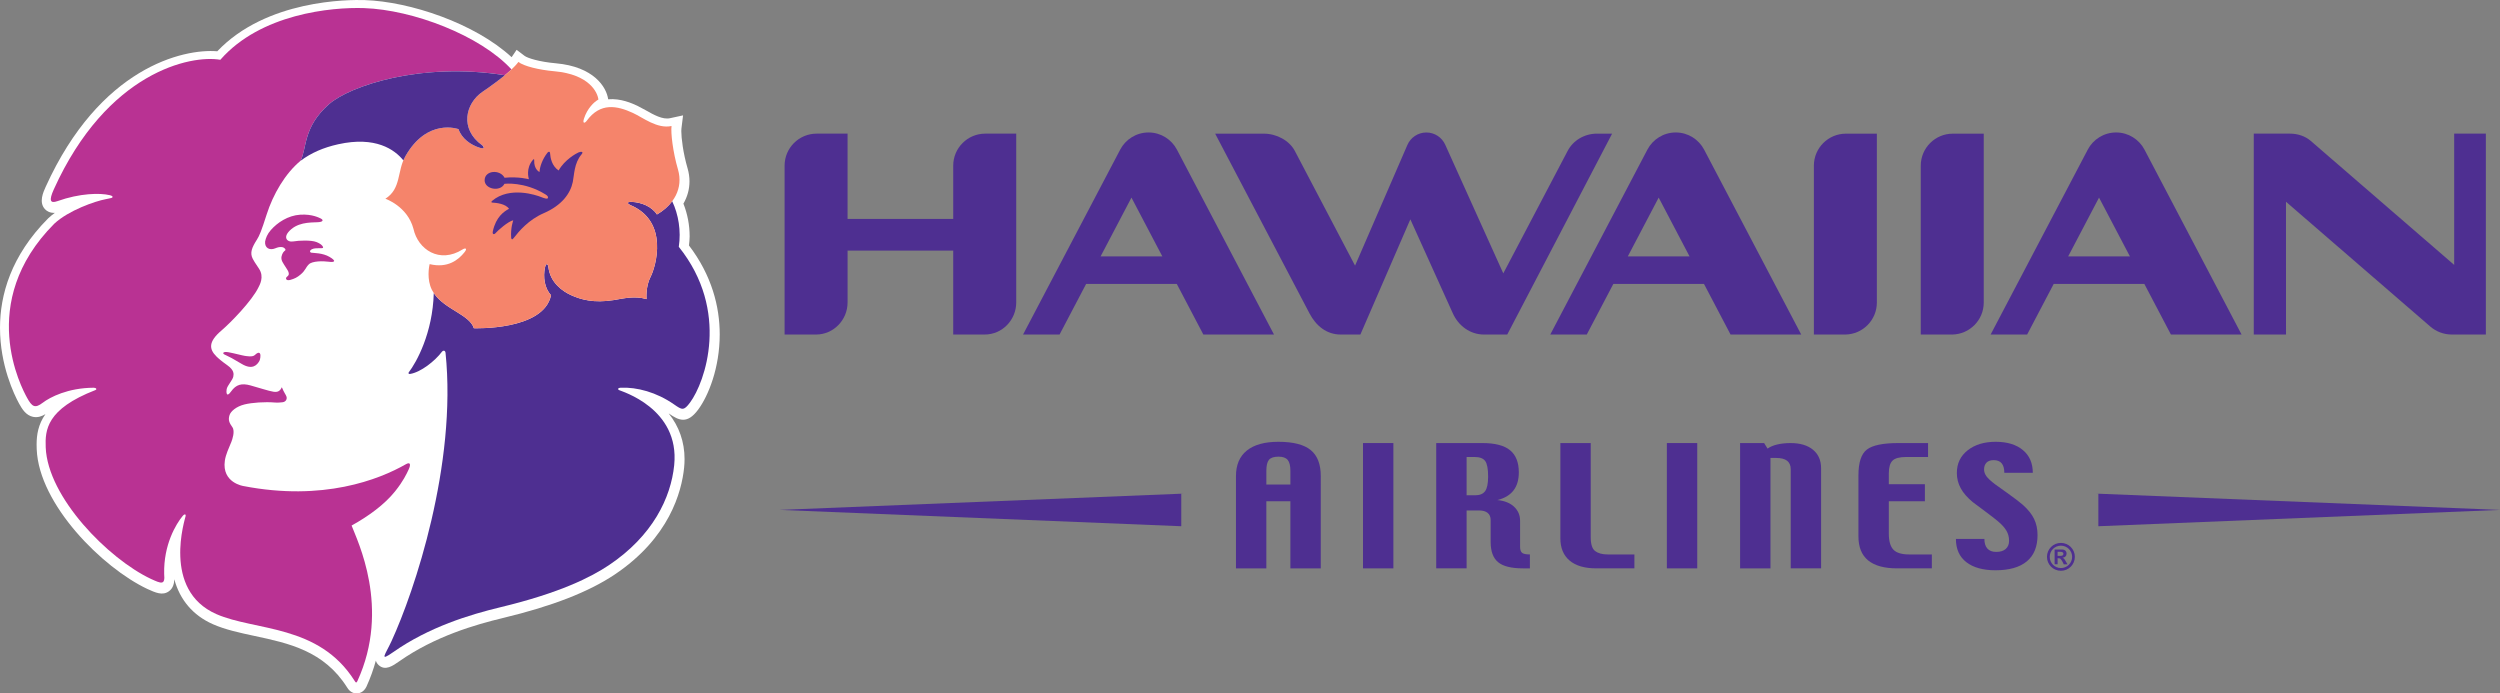
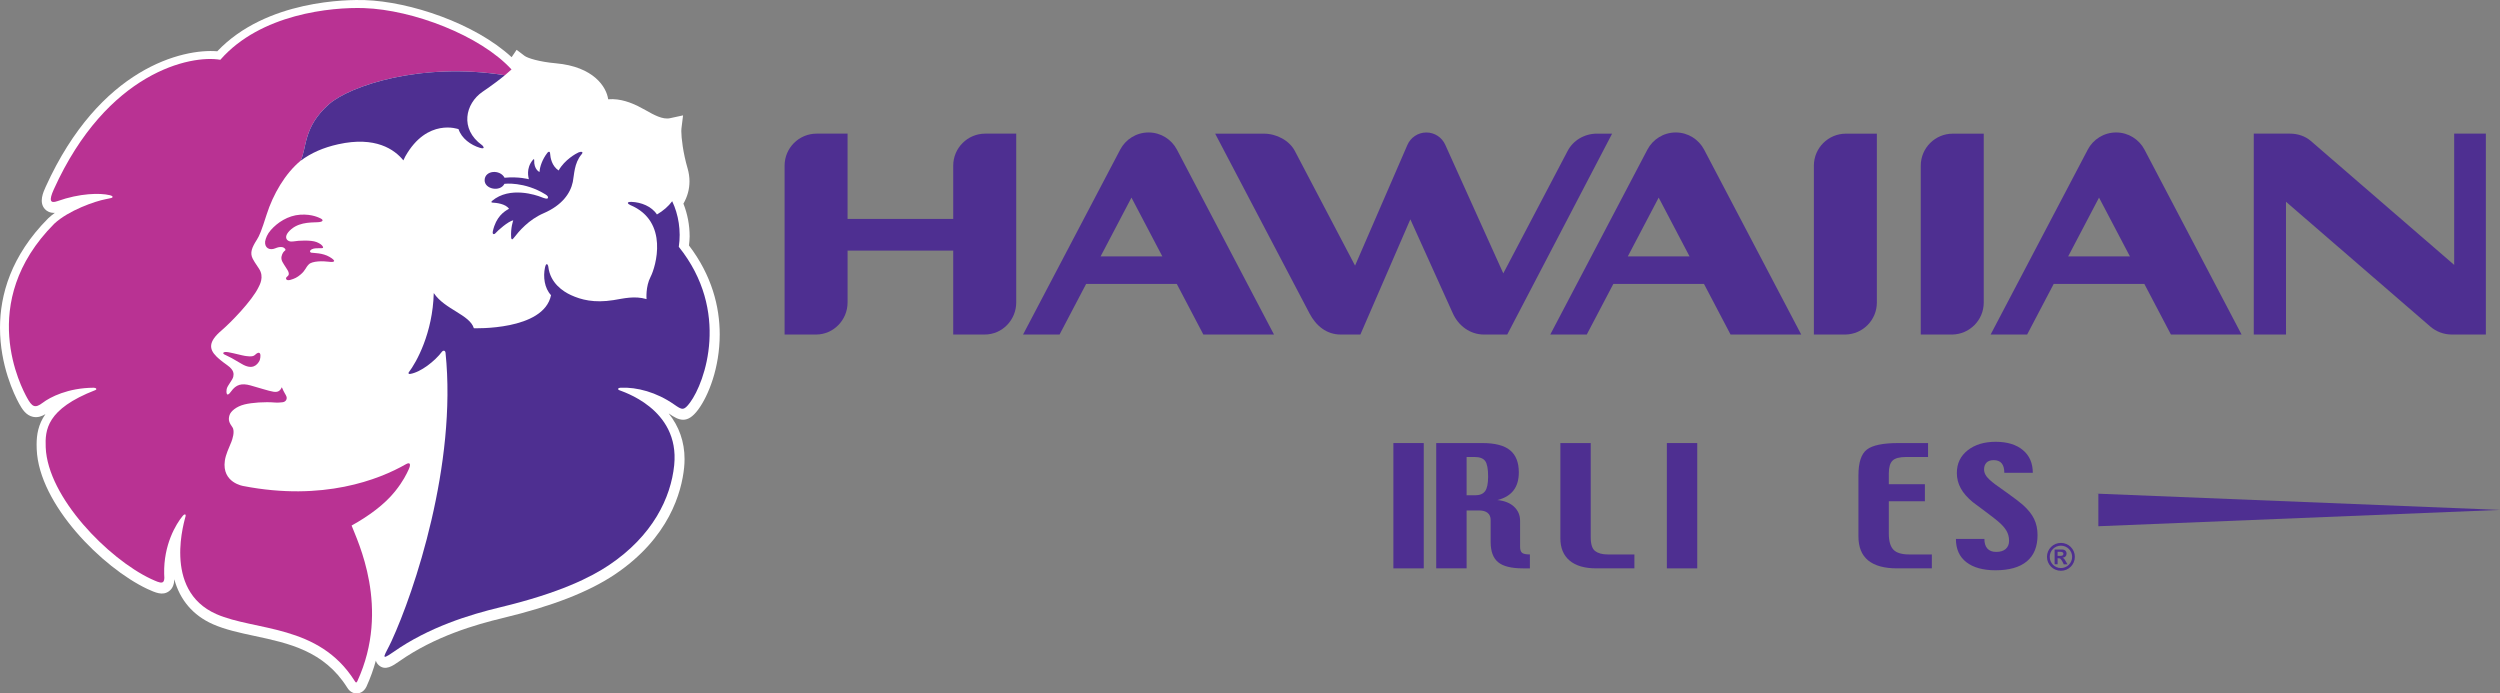
<svg xmlns="http://www.w3.org/2000/svg" version="1.1" id="Layer_1" x="0px" y="0px" width="493.804px" height="136.963px" viewBox="58.99 299.467 493.804 136.963" enable-background="new 58.99 299.467 493.804 136.963" xml:space="preserve">
  <rect x="58.99" y="299.467" width="493.804" height="136.963" fill="#808080" stroke="none" />
  <g>
    <path fill="#4E2F91" d="M550.002,365.546v-39.685h-6.258l0.002,25.932l-28.336-24.497c-1.072-0.928-2.554-1.435-4.102-1.435h-7.15   v39.688h6.367l-0.003-26.229l28.495,24.641c1.163,1.003,2.646,1.584,4.279,1.584L550.002,365.546L550.002,365.546z" />
    <path fill="#4E2F91" d="M429.711,359.225v-33.357h-6.113h0.001c-3.496,0-6.329,2.834-6.329,6.329v33.35h6.218   C426.932,365.491,429.71,362.685,429.711,359.225z" />
    <path fill="#4E2F91" d="M450.823,359.225v-33.357h-6.113l0,0c-3.495,0-6.328,2.834-6.328,6.329v33.35h6.217   C448.044,365.491,450.822,362.685,450.823,359.225z" />
    <path fill="#4E2F91" d="M253.6,325.862L253.6,325.862c-3.495,0.001-6.328,2.835-6.328,6.329v10.522h-20.868v-16.852h-6.113   l0.001,0.001c-3.495,0-6.329,2.834-6.329,6.328v33.359l6.217-0.004c3.439,0,6.224-2.866,6.225-6.325v-10.25h20.868v16.579   l6.218-0.004c3.457,0,6.223-2.866,6.225-6.325v-33.359L253.6,325.862L253.6,325.862z" />
    <path fill="#4E2F91" d="M296.678,365.546l13.955,0.001l-19.176-36.526c-1.06-2.014-3.169-3.389-5.602-3.389   c-2.434,0-4.543,1.375-5.602,3.389l-19.187,36.525l7.208,0.003l5.251-10.001h17.905L296.678,365.546z M276.384,350.105   l6.094-11.608l6.095,11.608H276.384z" />
    <path fill="#4E2F91" d="M400.813,365.546l13.956,0.001l-19.179-36.526c-1.059-2.014-3.168-3.389-5.601-3.389   c-2.434,0-4.542,1.375-5.602,3.389L365.2,365.546l7.207,0.003l5.252-10.001h17.905L400.813,365.546z M380.519,350.105l6.096-11.608   l6.094,11.608H380.519z" />
    <path fill="#4E2F91" d="M487.794,365.546l13.956,0.001l-19.178-36.526c-1.062-2.014-3.17-3.389-5.604-3.389   c-2.433,0-4.542,1.375-5.6,3.389l-19.188,36.525l7.211,0.003l5.25-10.001h17.904L487.794,365.546z M467.5,350.105l6.094-11.608   l6.097,11.608H467.5z" />
    <g>
      <path fill="#4E2F91" d="M344.447,328.04c-0.642-1.416-2.064-2.404-3.721-2.404c-1.676,0-3.116,1.013-3.744,2.459l-10.339,23.84    l-11.896-22.655c-1.083-2.063-3.613-3.411-6.104-3.411l-9.634-0.002l18.629,35.492c1.305,2.481,3.379,4.188,6.188,4.188h3.868    l9.869-22.757l8.391,18.565c1.09,2.429,3.379,4.194,6.185,4.194l4.563-0.003l20.717-39.682l-2.993-0.001    c-2.489,0-4.714,1.348-5.791,3.408l-12.713,24.192L344.447,328.04z" />
    </g>
  </g>
-   <path fill="#4E2F91" d="M309.121,395.168v-2.68c0-1.039,0.169-1.77,0.51-2.189c0.34-0.42,0.973-0.631,1.9-0.631  c0.844,0,1.444,0.215,1.803,0.641c0.356,0.426,0.537,1.153,0.537,2.18v2.68L309.121,395.168L309.121,395.168z M319.871,393.487  c0-2.333-0.665-4.043-1.993-5.127c-1.327-1.086-3.455-1.629-6.382-1.629c-2.729,0-4.806,0.578-6.234,1.734  c-1.428,1.155-2.142,2.828-2.142,5.021v18.246h6v-13.25h4.75v13.25h6L319.871,393.487L319.871,393.487z" />
-   <path fill="#4E2F91" d="M334.213,411.731h-6v-24.75h6V411.731z" />
+   <path fill="#4E2F91" d="M334.213,411.731v-24.75h6V411.731z" />
  <path fill="#4E2F91" d="M352.327,396.483c-0.399,0.541-1.044,0.811-1.935,0.811h-1.717v-7.563h1.563  c1.018,0,1.719,0.266,2.106,0.795c0.387,0.529,0.581,1.551,0.581,3.064C352.927,394.977,352.727,395.942,352.327,396.483z   M361.177,408.981c-0.774,0-1.292-0.108-1.55-0.327c-0.259-0.218-0.388-0.614-0.388-1.191v-5.143c0-1.097-0.395-2.015-1.177-2.756  c-0.783-0.741-1.884-1.185-3.299-1.324c1.408-0.352,2.463-0.979,3.167-1.886c0.704-0.904,1.059-2.102,1.059-3.586  c0-1.964-0.575-3.418-1.726-4.365c-1.149-0.948-2.975-1.422-5.474-1.422h-9.114v24.75h6v-11.438h2.462  c0.728,0,1.291,0.158,1.688,0.476c0.398,0.318,0.6,0.793,0.6,1.429v4.316c0,1.847,0.488,3.176,1.468,3.991  c0.979,0.817,2.619,1.227,4.921,1.227h1.361L361.177,408.981L361.177,408.981z" />
  <path fill="#4E2F91" d="M381.819,411.731h-7.524c-2.302,0-4.061-0.514-5.276-1.54c-1.217-1.026-1.823-2.496-1.823-4.41v-18.8h6  v18.65c0,1.353,0.294,2.248,0.88,2.689c0.586,0.44,1.408,0.661,2.466,0.661h5.279L381.819,411.731L381.819,411.731z" />
  <path fill="#4E2F91" d="M394.231,411.731h-6v-24.75h6V411.731z" />
-   <path fill="#4E2F91" d="M418.695,411.731h-6v-19.594c0-0.728-0.235-1.279-0.705-1.654c-0.472-0.375-1.209-0.564-2.219-0.564h-1.076  v21.813h-6v-24.75h4.75l0.67,1.09c0.541-0.375,1.203-0.65,1.982-0.825c0.782-0.177,1.638-0.265,2.566-0.265  c1.894,0,3.37,0.44,4.435,1.32c1.064,0.881,1.597,2.095,1.597,3.645V411.731L418.695,411.731z" />
  <path fill="#4E2F91" d="M440.572,411.731h-6.863c-2.527,0-4.434-0.521-5.715-1.566c-1.281-1.044-1.922-2.63-1.922-4.753v-12.058  c0-2.535,0.555-4.23,1.667-5.088c1.109-0.856,3.175-1.285,6.187-1.285h5.896v2.75h-4.31c-1.318,0-2.221,0.241-2.709,0.723  s-0.731,1.322-0.731,2.52v2.133h7.125v3.375h-7.125v6.379c0,1.479,0.299,2.535,0.897,3.169c0.6,0.636,1.641,0.952,3.121,0.952h4.48  L440.572,411.731L440.572,411.731z" />
  <path fill="#4E2F91" d="M461.448,405.144c0,2.297-0.706,4.033-2.118,5.204c-1.414,1.175-3.48,1.76-6.199,1.76  c-2.449,0-4.363-0.532-5.741-1.597c-1.378-1.063-2.065-2.595-2.065-4.592h5.625c0,0.825,0.194,1.458,0.588,1.899  c0.392,0.441,0.979,0.663,1.763,0.663c0.795,0,1.416-0.192,1.859-0.579c0.442-0.388,0.665-0.926,0.665-1.617  c0-0.737-0.173-1.399-0.52-1.986c-0.346-0.586-0.878-1.185-1.592-1.795c-0.377-0.339-1.253-1.021-2.632-2.047  s-2.191-1.633-2.438-1.82c-1.066-0.879-1.856-1.789-2.365-2.726c-0.513-0.938-0.768-1.945-0.768-3.025  c0-1.863,0.712-3.355,2.138-4.475c1.425-1.12,3.268-1.68,5.529-1.68c2.274,0,4.065,0.545,5.373,1.633  c1.307,1.089,1.96,2.586,1.96,4.492h-5.625c0-0.814-0.169-1.436-0.509-1.86c-0.34-0.427-0.871-0.64-1.596-0.64  c-0.621,0-1.093,0.165-1.412,0.491c-0.322,0.329-0.483,0.778-0.483,1.353c0,0.457,0.155,0.904,0.467,1.338  c0.313,0.433,0.897,0.973,1.756,1.616c0.116,0.083,0.895,0.638,2.327,1.664c1.435,1.024,2.458,1.802,3.068,2.329  c1.059,0.938,1.813,1.881,2.266,2.822C461.223,402.912,461.448,403.971,461.448,405.144z" />
-   <polyline fill="#4E2F91" points="292.982,396.958 212.982,400.185 292.315,403.41 292.315,396.958 " />
  <polyline fill="#4E2F91" points="472.794,396.958 552.794,400.185 473.461,403.41 473.461,396.958 " />
  <path fill="#4E2F91" d="M466.064,407.248c1.223,0,2.217,0.986,2.217,2.207c0,1.223-0.994,2.217-2.217,2.217  s-2.208-0.994-2.208-2.217C463.856,408.234,464.843,407.248,466.064,407.248z M467.361,410.928l-0.339-0.589  c-0.296-0.515-0.376-0.596-0.626-0.685v-0.015c0.492-0.059,0.786-0.376,0.786-0.816c0-0.464-0.294-0.817-0.92-0.817h-1.441v2.922  h0.589v-1.198h0.109c0.258,0,0.36,0.028,0.479,0.146c0.117,0.118,0.295,0.369,0.396,0.574l0.234,0.479H467.361L467.361,410.928z   M465.41,409.265v-0.803h0.545c0.396,0,0.604,0.14,0.604,0.397c0,0.206-0.133,0.404-0.536,0.404L465.41,409.265L465.41,409.265z   M466.064,406.703c-1.523,0-2.754,1.229-2.754,2.752s1.229,2.754,2.754,2.754c1.523,0,2.754-1.229,2.754-2.754  C468.818,407.932,467.589,406.703,466.064,406.703z" />
  <g>
    <g>
      <path fill="#FFFFFF" d="M195.077,347.955c0.061-0.595,0.133-1.189,0.133-1.786c0-2.226-0.421-4.443-1.231-6.479    c0.785-1.355,1.2-2.845,1.2-4.392c0-0.849-0.124-1.713-0.377-2.581c-0.889-3.04-1.238-6.02-1.238-7.356    c0-0.2,0.008-0.364,0.023-0.485l0.324-2.621l-2.582,0.561c-1.459,0.317-3.229-0.686-4.79-1.57l-1.669-0.888    c-1.035-0.476-3.272-1.499-5.753-1.279c-0.327-2.399-2.826-6.443-10.352-7.111c-3.304-0.293-5.59-1.034-6.158-1.465l-1.573-1.196    l-0.987,1.455c-7.287-6.715-20.077-10.969-28.972-11.275c-3.228-0.11-19.47-0.097-29.17,10.109    c-6.706-0.554-23.2,3.172-33.896,26.779c-0.484,1.067-1.384,3.053-0.143,4.404c0.371,0.403,0.996,0.782,1.964,0.728    c-0.464,0.339-0.905,0.695-1.307,1.069c-7.39,7.421-9.533,15.166-9.533,21.652c0,7.413,2.8,13.185,3.768,14.957    c0.608,1.112,1.372,2.324,2.745,2.617c0.939,0.2,1.768-0.115,2.462-0.535c-1.43,2.028-1.745,4.079-1.745,6.022    c0,0.306,0.008,0.609,0.02,0.909c0.431,10.908,13.006,23.421,21.832,27.591c1.641,0.747,3.013,1.372,4.274,0.473    c0.859-0.611,1.051-1.588,1.069-2.379c1.107,4.066,3.679,7.14,7.643,8.885c2.444,1.076,5.242,1.675,8.204,2.311    c6.747,1.441,13.723,2.935,18.284,10.164c0.602,1.014,1.403,1.208,1.965,1.187c0.455-0.017,1.299-0.209,1.848-1.312    c0.798-1.741,1.405-3.467,1.869-5.164c0.09,0.325,0.271,0.638,0.602,0.927c1.289,1.125,2.738,0.11,4.016-0.787    c7.056-4.956,15.089-7.264,20.518-8.567c9.694-2.331,16.9-5.136,22.03-8.57c10.813-7.244,13.239-16.347,13.724-21.127    c0.058-0.572,0.086-1.136,0.086-1.69c0-3.401-1.086-6.456-3.138-9.015c0.023,0.017,0.048,0.027,0.071,0.043    c1.934,1.345,3.585,2.14,5.753-0.789c2.037-2.75,4.26-8.289,4.26-14.856C201.152,360.036,199.575,353.842,195.077,347.955z" />
    </g>
    <g>
      <g>
        <path fill="#4E2F91" d="M192.114,379.335c1.606,1.117,1.93,1.32,3.178-0.365c2.971-4.009,7.949-18.073-2.225-30.751     c0.474-3.145-0.057-6.388-1.305-9.006c-0.761,1.024-1.792,1.912-3.014,2.617c-1.039-1.611-3.137-2.418-5.002-2.487     c-1.093-0.04-0.792,0.404-0.256,0.628c7.731,3.242,5.006,12.257,4.007,14.169c-1.02,1.957-0.8,4.406-0.8,4.406     c-2.404-0.703-4.586-0.108-6.526,0.199c-3.838,0.61-6.398-0.072-8.396-0.987c-1.588-0.727-4.087-2.381-4.469-5.539     c-0.069-0.577-0.443-0.976-0.67,0.094c-0.388,1.828-0.117,4.057,1.194,5.458c-1.431,7.041-15.243,6.527-15.243,6.527     c-0.806-2.671-5.745-3.708-7.896-6.916c0,0.001-0.002,0.001-0.002,0.003c-0.006-0.009-0.015-0.018-0.021-0.028     c-0.208,7.903-3.419,13.672-4.931,15.641c-0.139,0.175-0.058,0.378,0.258,0.33c2.116-0.33,4.943-2.598,6.235-4.322     c0.347-0.453,0.72-0.296,0.766,0.167c2.266,22.038-6.15,47.122-10.679,56.944c-1.221,2.646-2.536,4.181,0.358,2.146     c7.048-4.948,15.117-7.401,21.157-8.854c11.791-2.836,17.926-5.963,21.427-8.307c8.655-5.798,12.249-13.306,12.901-19.759     c1.143-11.268-10.521-14.61-10.892-14.823c-0.374-0.216-0.156-0.449,0.308-0.47C184.798,375.902,188.674,376.942,192.114,379.335     z" />
      </g>
      <g>
        <path fill="#B93293" d="M77.509,376.052c0.463-0.003,0.711,0.314,0.308,0.47c-9.672,3.753-9.933,7.897-9.798,11.311     c0.39,9.88,12.384,22.013,20.76,25.97c2.072,0.943,2.86,1.315,2.639-0.974c-0.134-5.771,2.33-9.857,3.679-11.481     c0.296-0.356,0.611-0.396,0.561,0.034c-0.05,0.422-4.771,14.608,6.063,19.38c7.639,3.365,20.231,1.957,27.316,13.189     c0.257,0.431,0.376,0.393,0.551,0.038c6.621-14.446-0.056-27.802-1.148-30.715c3.355-1.855,6.521-4.174,8.586-6.756     c1.633-2.042,2.272-3.441,2.678-4.307c0.481-1.024,0.325-1.544-0.54-1.051c-5.343,3.057-16.359,7.354-32.085,4.311     c0,0-4.309-0.636-3.674-5.022c0.177-1.225,0.792-2.482,1.287-3.705c0.175-0.433,0.755-2.092,0.205-2.889     c-0.551-0.797-0.901-1.352-0.571-2.389c0.232-0.736,1.292-1.707,2.973-2.118c1.466-0.357,3.967-0.546,6.042-0.371     c0.565,0.045,1.14-0.023,1.478-0.061c0.563-0.068,0.938-0.567,0.756-1.118c-0.133-0.402-0.451-0.709-0.915-1.849     c-0.339,0.711-0.734,1.031-1.66,0.892c-0.936-0.142-2.82-0.779-4.543-1.249c-1.722-0.47-2.833-0.2-3.821,1.196     c-0.99,1.397-0.965-0.004-0.874-0.465c0.146-0.727,1.193-1.804,1.311-2.474c0.089-0.52,0.215-1.254-1.224-2.271     c-1.02-0.72-1.716-1.306-2.149-1.743c-1.378-1.394-1.617-2.831,1.022-5.077c1.888-1.608,6.052-5.905,7.319-8.532     c0.198-0.412,1.207-2.055,0.099-3.7c-0.851-1.264-1.001-1.51-1.225-1.941c-0.612-1.18-0.175-2.229,0.83-3.802     c0.492-0.77,0.875-1.698,1.924-4.982c1.251-3.918,3.62-8.041,6.682-10.573c1.29-2.5,0.46-6.649,5.629-11.184     c4.091-3.592,18.097-8.379,34.735-5.718c0.531-0.438,0.962-0.817,1.309-1.142c-6.183-6.742-19.52-11.788-29.106-12.117     c-6.531-0.224-20.482,1.148-28.409,10.208c-5.814-1.021-22.37,2.373-32.885,25.58c-1.012,2.231-0.726,2.85,0.702,2.342     c4.44-1.581,8.403-1.645,10.348-1.178c0.861,0.207,0.496,0.516,0.339,0.543c-0.165,0.029-0.476,0.126-1.143,0.248     c-2.062,0.379-7.33,2.203-10.16,4.843c-15.522,15.59-6.388,32.533-5.399,34.341c1.003,1.835,1.572,2.203,3.126,1.018     C68.861,377.929,72.388,376.076,77.509,376.052z" />
      </g>
      <path fill="#B93293" d="M110.236,370.746c-0.458,0.814-1.386,1.87-3.516,0.593c-1.82-1.089-2.292-1.333-3.306-1.807    c-0.212-0.099-0.381-0.194-0.311-0.376c0.06-0.151,0.433-0.222,1.003-0.118c1.139,0.208,2.873,0.677,3.249,0.72    c0.375,0.042,1.51,0.283,1.974-0.167c0.416-0.404,0.805-0.611,1.014-0.292C110.552,369.619,110.361,370.525,110.236,370.746z" />
-       <path fill="#F5846B" d="M191.631,324.357c-0.165,1.336,0.253,5.098,1.277,8.596c1.08,3.697-0.836,6.96-4.16,8.876    c-1.039-1.611-3.137-2.418-5.002-2.487c-1.093-0.04-0.792,0.404-0.256,0.628c7.731,3.242,5.006,12.257,4.007,14.169    c-1.02,1.957-0.8,4.406-0.8,4.406c-2.404-0.703-4.586-0.108-6.526,0.199c-3.838,0.61-6.398-0.072-8.396-0.987    c-1.588-0.727-4.087-2.381-4.469-5.539c-0.069-0.577-0.443-0.976-0.67,0.094c-0.388,1.828-0.117,4.057,1.194,5.458    c-1.431,7.041-15.243,6.527-15.243,6.527c-0.917-3.04-7.193-3.962-8.613-8.378c-0.674-2.097-0.121-4.283-0.121-4.283    c3.608,0.871,5.7-0.871,6.87-2.327c0.685-0.85,0.139-0.889-0.351-0.579c-4.571,2.891-8.829,0.003-9.717-4.075    c-1.186-4.456-5.543-5.934-5.543-5.934c3.166-1.995,2.285-5.448,3.933-8.365c4.341-7.681,10.516-5.38,10.516-5.38    c0.596,1.824,2.418,3.139,4.206,3.68c1.044,0.317,0.876-0.203,0.405-0.542c-4.39-3.16-3.301-8.188,0.15-10.536    c6.025-4.103,7.055-5.877,7.055-5.877c1.103,0.838,4.039,1.566,7.127,1.84c6.914,0.614,8.543,4.215,8.684,5.59    c-0.814,0.432-2.207,1.726-2.855,3.792c-0.325,1.042,0.197,0.879,0.54,0.411c2.695-3.688,6.011-2.995,9.119-1.566    C185.959,322.673,188.807,324.971,191.631,324.357z" />
      <path fill="#4E2F91" d="M149.561,324.979c0.596,1.824,2.418,3.139,4.206,3.68c0.501,0.153,0.724,0.111,0.766-0.01    c-0.045-0.11-0.09-0.219-0.134-0.33c-0.062-0.069-0.139-0.138-0.226-0.202c-4.39-3.16-3.301-8.188,0.15-10.536    c1.935-1.318,3.355-2.396,4.391-3.253c-16.638-2.662-30.644,2.125-34.735,5.718c-5.168,4.535-4.339,8.684-5.629,11.184    c2.139-1.585,4.513-2.616,7.432-3.267c7.384-1.642,11.155,1.038,12.881,3.182c0.111-0.265,0.237-0.527,0.383-0.785    C143.386,322.679,149.561,324.979,149.561,324.979z" />
      <path fill="#4E2F91" d="M159.956,346.417c0.045,0.352,0.195,0.45,0.452,0.123c1.115-1.434,3.001-3.672,5.984-4.966    c3.57-1.546,5.251-3.867,5.736-6.154c0.291-1.376,0.238-3.71,1.736-5.472c0.479-0.561-0.147-0.574-0.606-0.373    c-0.436,0.189-2.741,1.435-3.927,3.567c-1.337-0.892-1.631-2.475-1.693-3.42c0.004-0.283-0.253-0.429-0.543-0.051    c-0.986,1.271-1.493,2.764-1.538,3.77c0,0-1.138-0.47-1.052-2.346c0.015-0.313-0.163-0.157-0.248-0.058    c-1.454,1.697-0.852,3.572-0.806,3.833c0,0-2.002-0.561-4.799-0.295c-0.898-1.695-3.902-1.485-3.938,0.477    c-0.034,1.777,3.059,2.396,3.916,0.723c0,0,3.913-0.501,8.107,2.095c0.43,0.266,0.606,0.513,0.44,0.763    c-0.124,0.183-0.684,0-1.377-0.273c-0.784-0.309-6.11-2.193-9.624,0.796c-0.178,0.151-0.154,0.327,0.046,0.327    c0.809,0.043,2.623,0.226,3.309,1.225c-1.001,0.531-2.557,1.587-3.189,4.404c-0.165,0.729,0.272,0.721,0.556,0.374    c0.342-0.414,2.512-2.369,3.471-2.491C160.37,342.994,159.819,344.433,159.956,346.417z" />
      <g>
        <path fill="#B93293" d="M124.087,350.213c-1.371-0.811-3.215-0.764-3.576-0.832c-0.359-0.067-0.431-0.433,0.113-0.696     c0.741-0.359,2.129-0.058,2.18-0.292c0.046-0.203-0.269-0.719-1.327-1.125c-1.057-0.404-3.396-0.314-4.588-0.112     c-1.19,0.203-2.226-0.855-0.359-2.428c1.867-1.574,4.521-1.259,5.533-1.395c1.012-0.133,0.583-0.583,0.313-0.696     c-0.269-0.112-1.663-0.922-4.091-0.764c-2.428,0.157-4.521,1.573-5.802,3.036c-0.693,0.79-1.005,1.592-1.127,2.267     c-0.117,1.284,0.895,1.792,1.981,1.348c0.551-0.226,0.9-0.298,1.327-0.253c0.529,0.056,0.853,0.512,0.657,0.658     c-0.261,0.194-0.567,0.5-0.72,1.189c-0.172,0.777,0.37,1.389,0.85,2.166c0.243,0.392,0.458,0.679,0.537,0.976     c0.114,0.421,0.04,0.593-0.313,0.87c-0.394,0.308-0.161,0.85,0.63,0.629c0.898-0.251,1.389-0.506,2.066-1.076     c0.963-0.81,0.946-1.331,1.622-2.005c0.674-0.673,2.796-0.669,3.889-0.517C125.167,351.337,125.459,351.022,124.087,350.213z" />
      </g>
    </g>
  </g>
</svg>